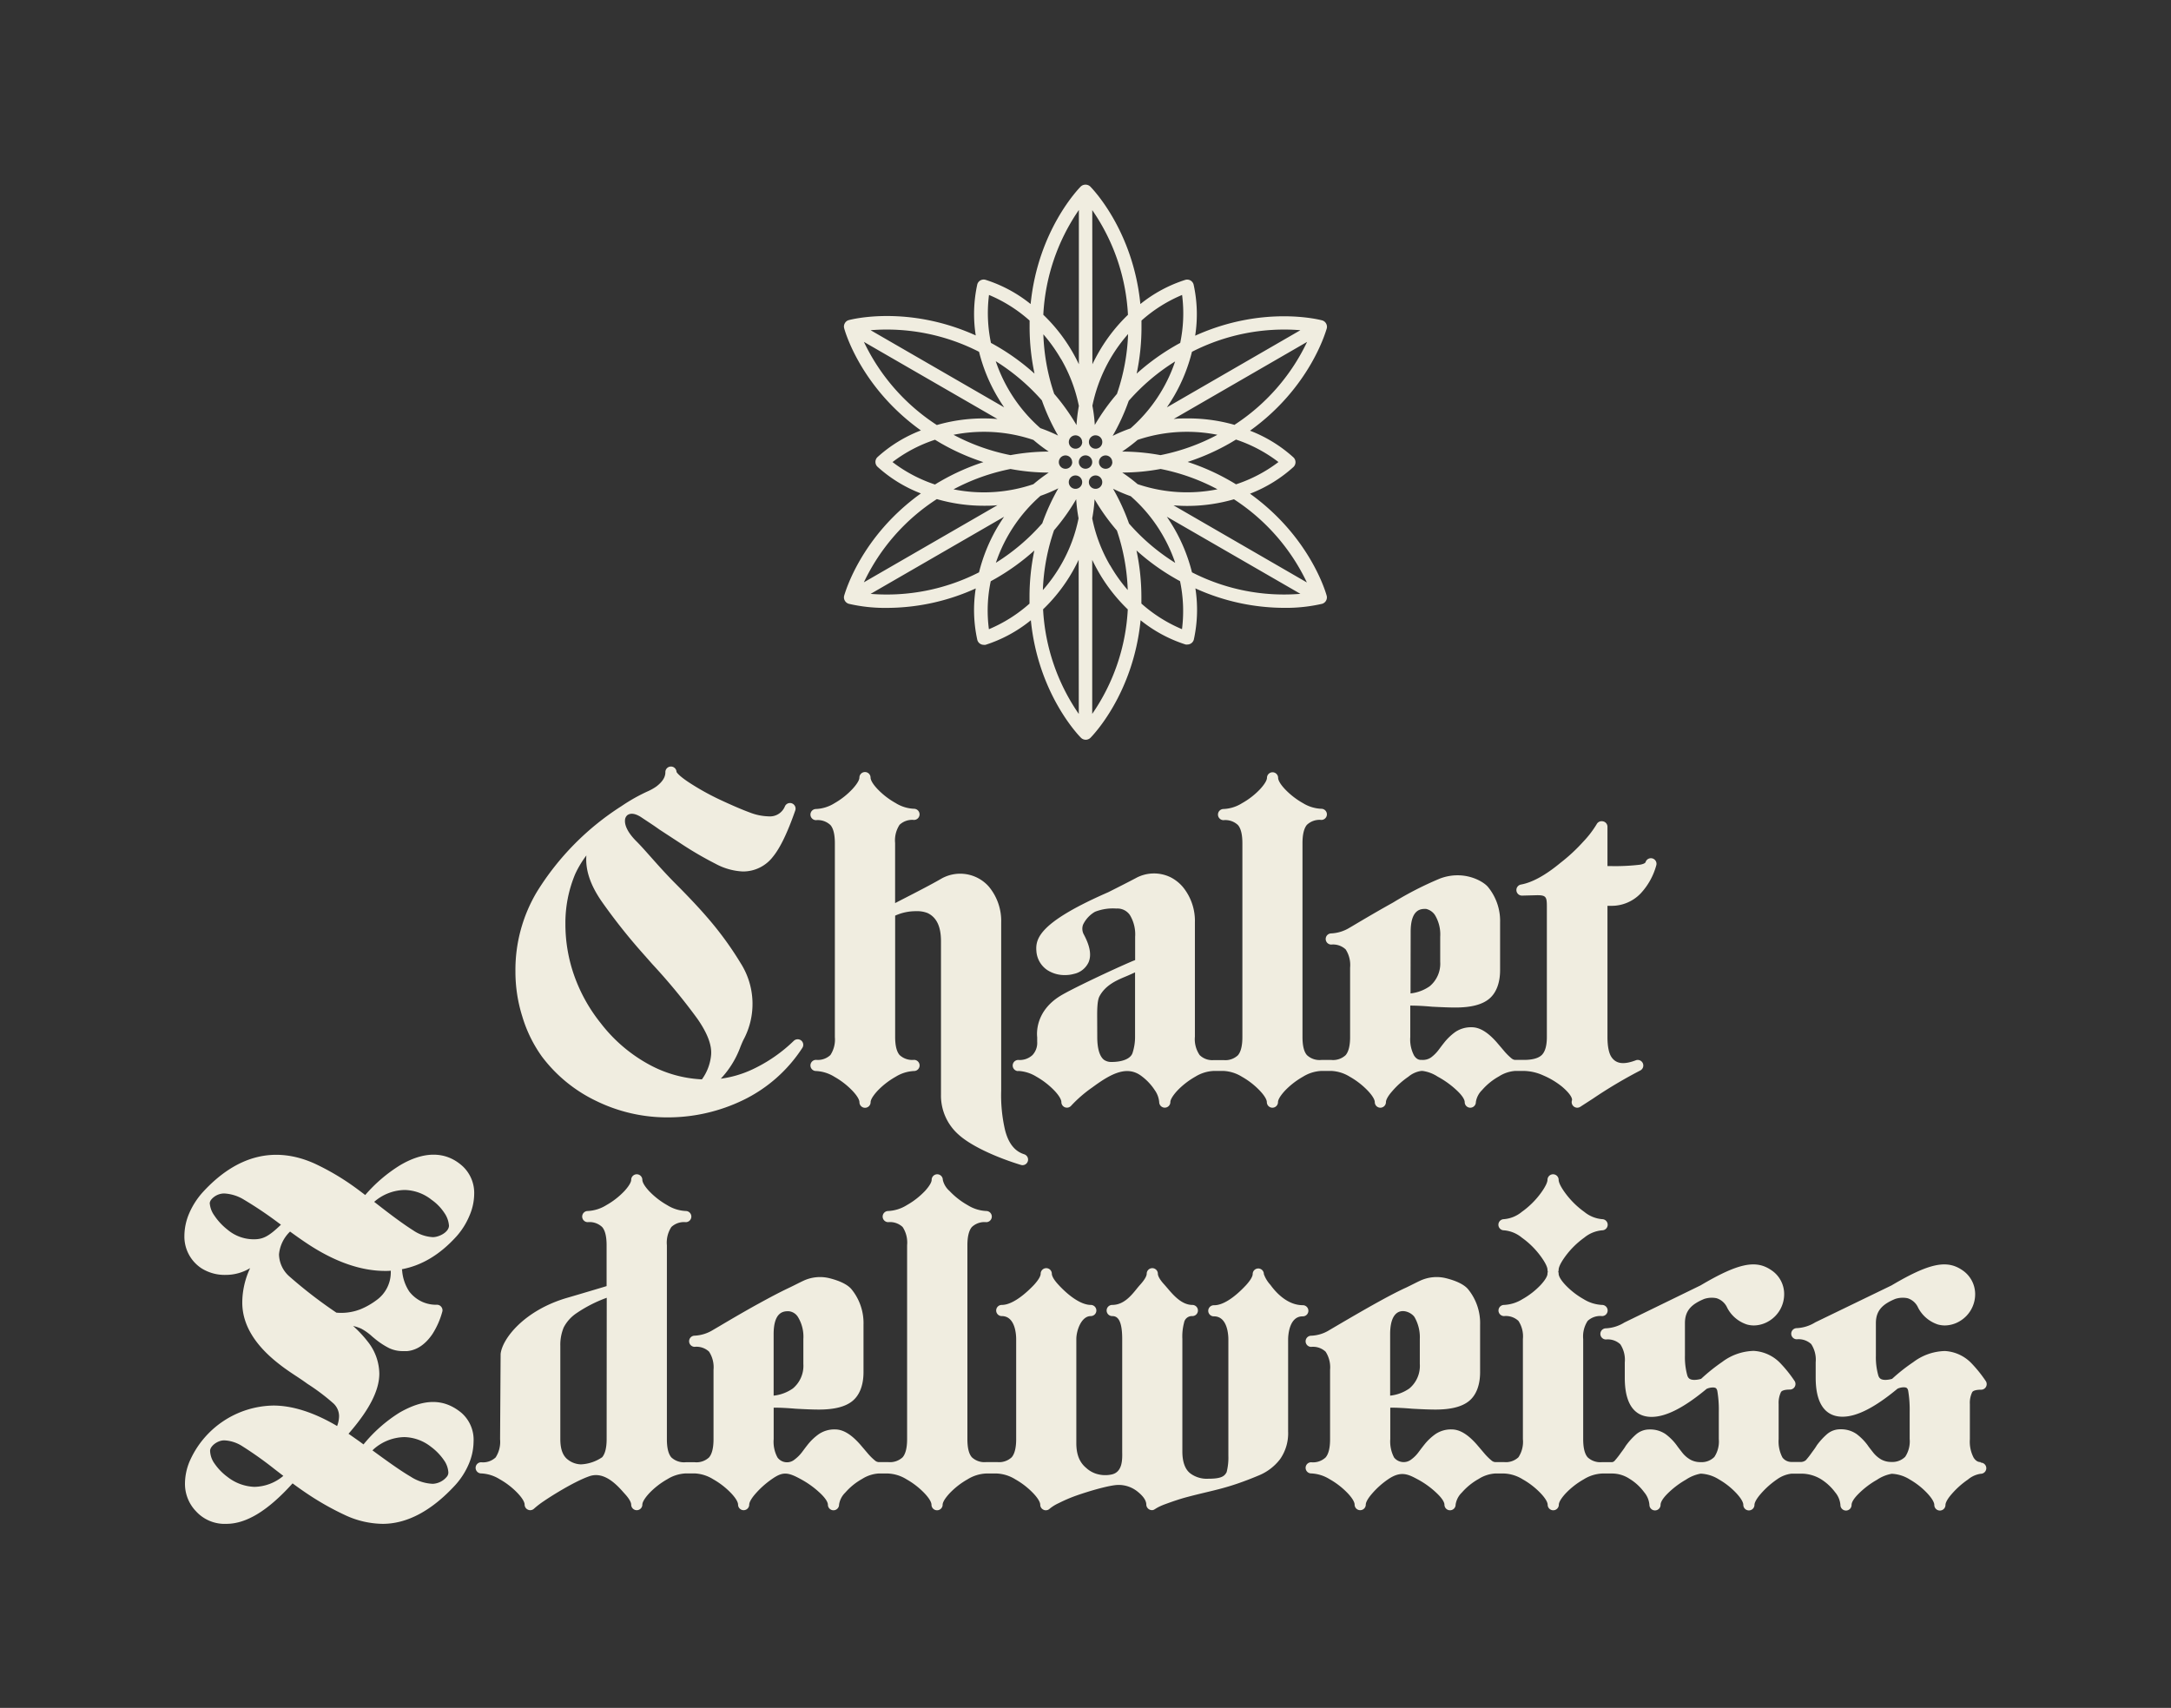
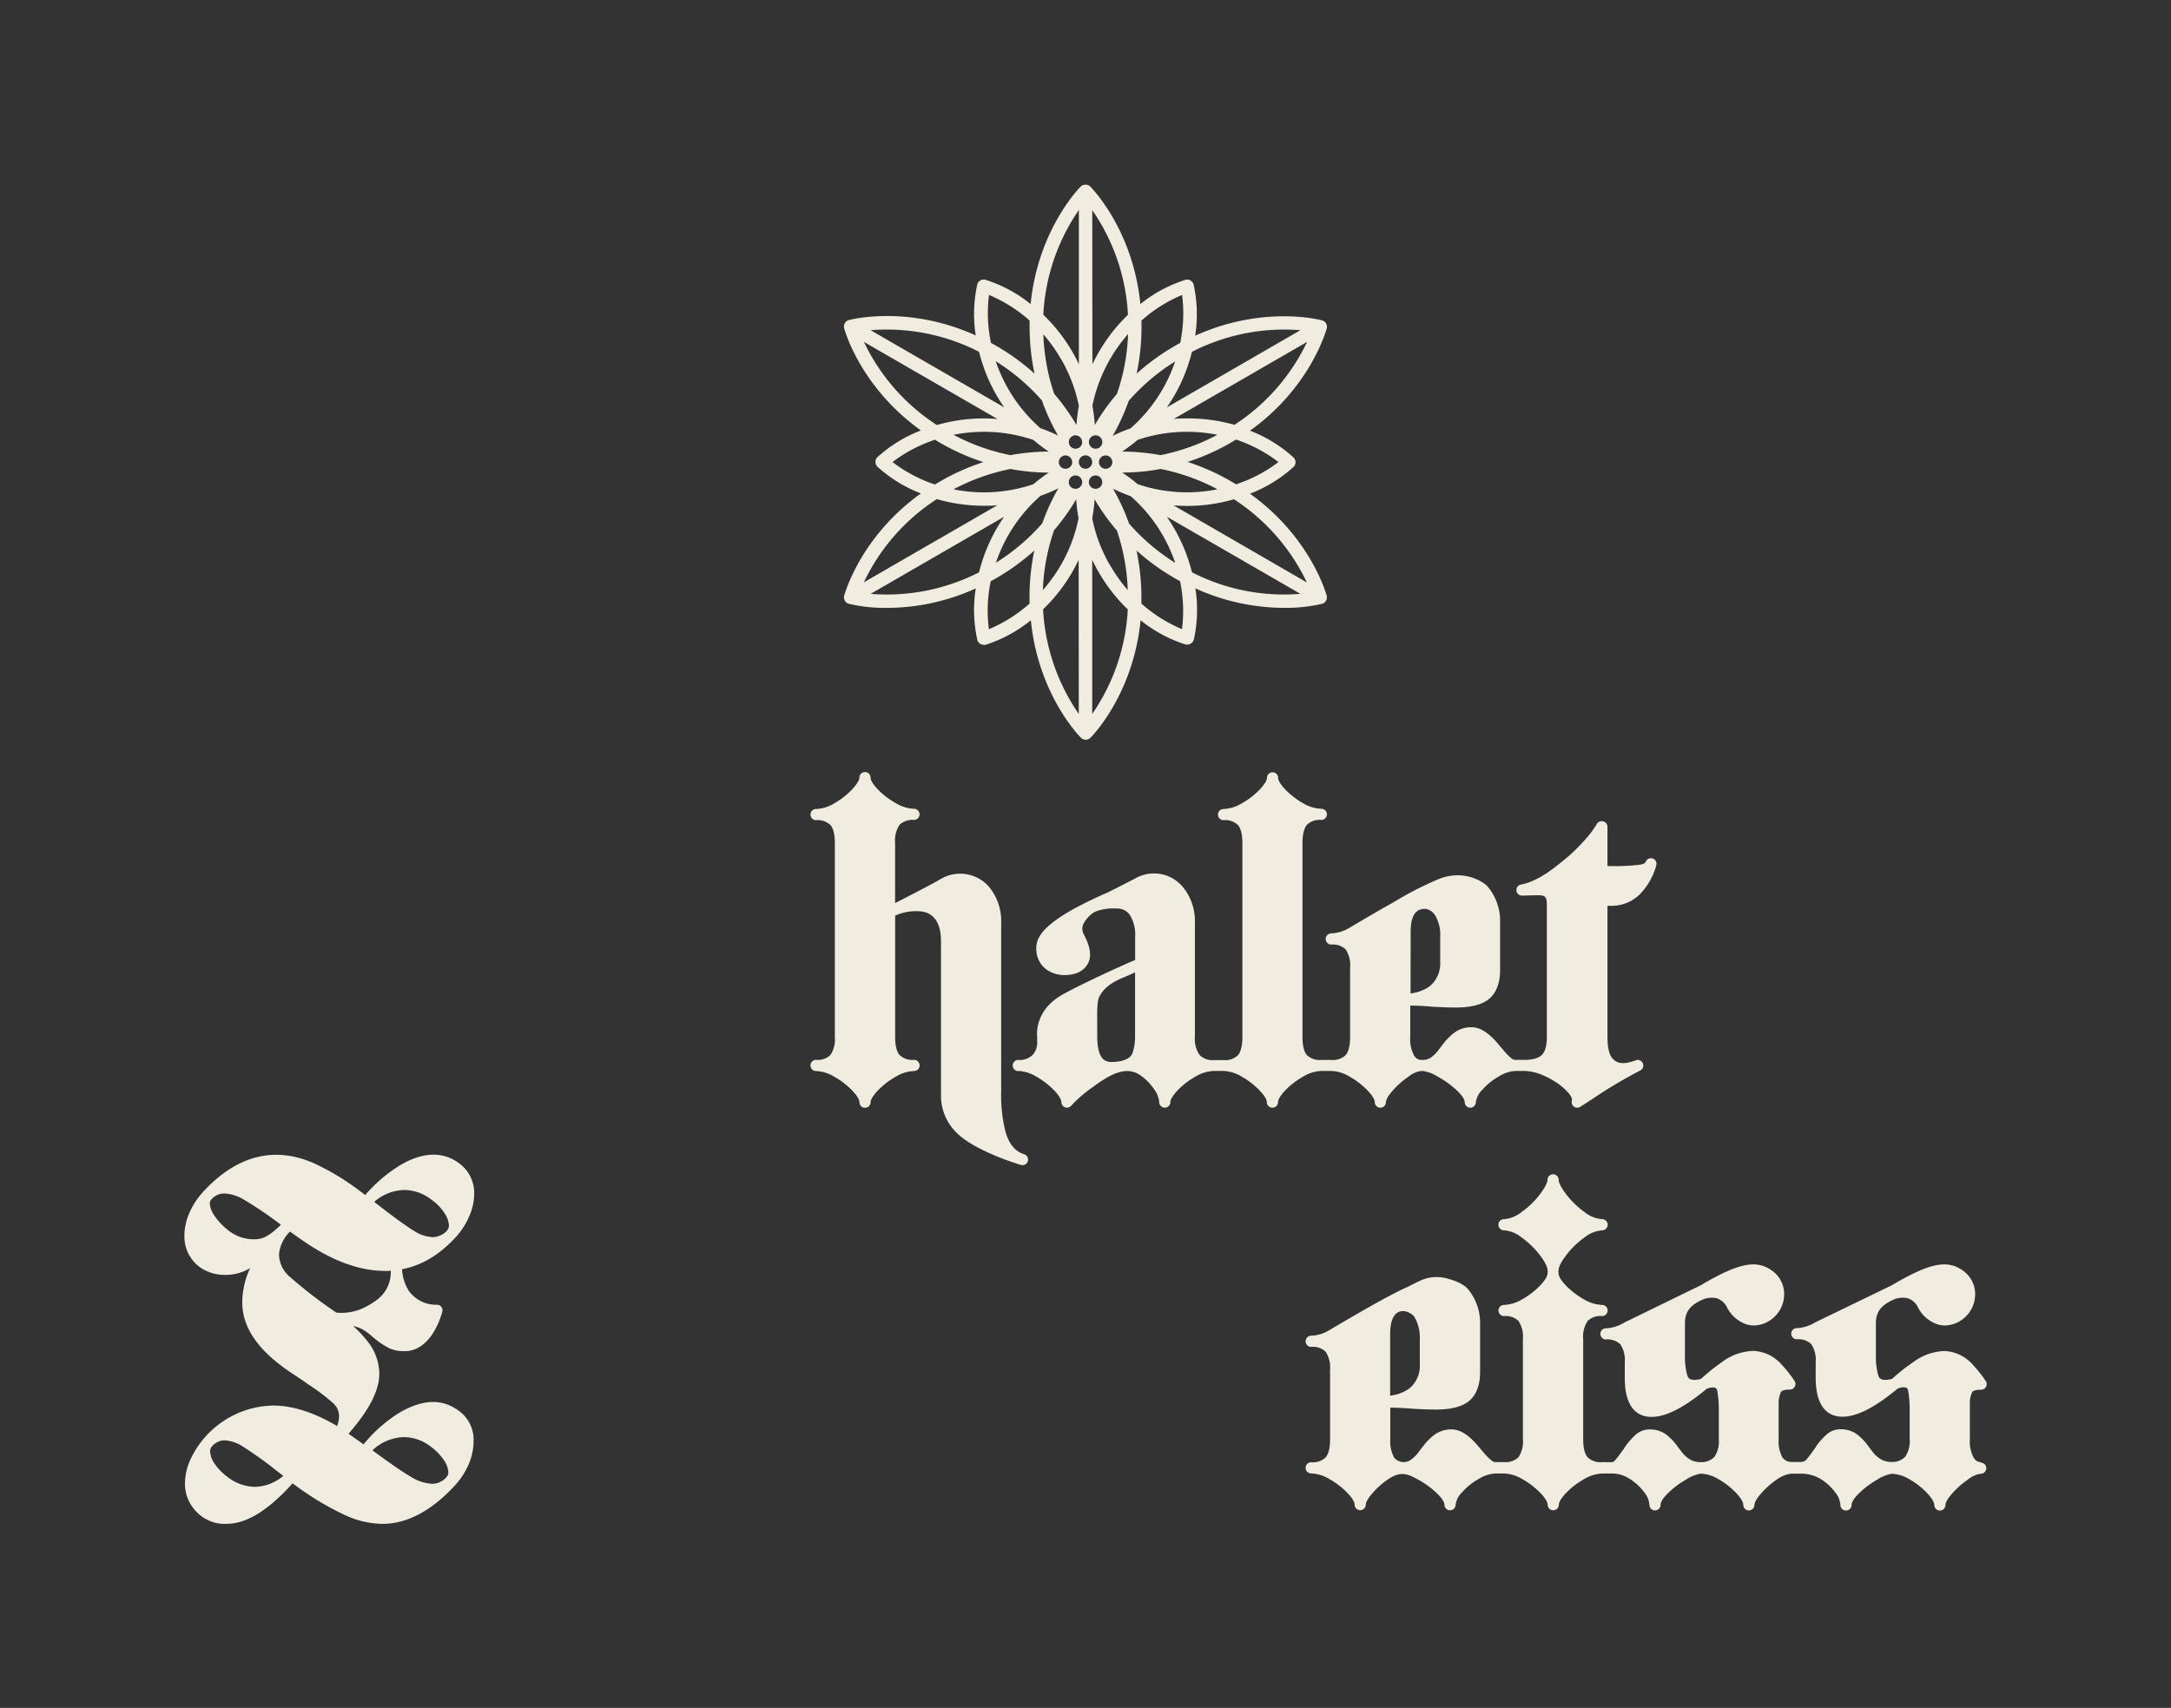
<svg xmlns="http://www.w3.org/2000/svg" viewBox="0 0 486.49 382.74" id="Art">
  <rect x="0" y="0" width="486.49" height="382.74" fill="#333333" stroke="none" />
  <defs>
    <style>.cls-1{fill:#f0ede0;}</style>
  </defs>
  <path d="M297.3,133.54c-.15-.58-3.68-13.2-17.19-22.9a31.13,31.13,0,0,0,9.75-6,1.49,1.49,0,0,0,0-2.12,31.13,31.13,0,0,0-9.75-6c13.51-9.69,17-22.31,17.19-22.89a1.46,1.46,0,0,0-.15-1.14,1.43,1.43,0,0,0-.91-.7c-.58-.16-13.27-3.41-28.42,3.44a31,31,0,0,0-.35-11.46,1.49,1.49,0,0,0-1.83-1.06,31,31,0,0,0-10.1,5.43c-1.64-16.55-10.81-25.91-11.23-26.34a1.56,1.56,0,0,0-2.13,0c-.42.43-9.59,9.79-11.23,26.34a31,31,0,0,0-10.1-5.43A1.49,1.49,0,0,0,219,63.71a31,31,0,0,0-.35,11.46c-15.15-6.85-27.84-3.6-28.42-3.44a1.43,1.43,0,0,0-.91.7,1.46,1.46,0,0,0-.15,1.14c.15.58,3.67,13.2,17.19,22.89a31,31,0,0,0-9.75,6,1.5,1.5,0,0,0,0,2.12,31,31,0,0,0,9.75,6c-13.52,9.7-17,22.32-17.19,22.9a1.47,1.47,0,0,0,.15,1.14,1.5,1.5,0,0,0,.91.7,35.92,35.92,0,0,0,8.55.91,48.26,48.26,0,0,0,19.87-4.36A31.1,31.1,0,0,0,219,143.4a1.48,1.48,0,0,0,.7.91,1.5,1.5,0,0,0,.75.2,1.58,1.58,0,0,0,.38,0A31.12,31.12,0,0,0,231,139c1.64,16.56,10.81,25.92,11.23,26.34a1.51,1.51,0,0,0,2.13,0c.42-.42,9.59-9.78,11.23-26.34a31.12,31.12,0,0,0,10.1,5.44,1.58,1.58,0,0,0,.38,0,1.53,1.53,0,0,0,.75-.2,1.48,1.48,0,0,0,.7-.91,31.1,31.1,0,0,0,.35-11.47,48.26,48.26,0,0,0,19.87,4.36,35.92,35.92,0,0,0,8.55-.91A1.5,1.5,0,0,0,297.3,133.54Zm-10.81-30a32.43,32.43,0,0,1-9.52,5c-.38-.24-.76-.47-1.15-.69a50.38,50.38,0,0,0-9.69-4.33,50.31,50.31,0,0,0,9.69-4.32l1.15-.69A32.46,32.46,0,0,1,286.49,103.55Zm-26.44,1.55a46.14,46.14,0,0,1,12.77,4.56,34.49,34.49,0,0,1-17.9-1.15,37.05,37.05,0,0,0-3.44-2.6A46.61,46.61,0,0,0,260.05,105.1Zm-8.58-3.9a36,36,0,0,0,3.45-2.61A34.45,34.45,0,0,1,266,96.77a34.91,34.91,0,0,1,6.8.67A46.14,46.14,0,0,1,260.05,102,47.43,47.43,0,0,0,251.47,101.2Zm25.09-6A37.69,37.69,0,0,0,266,93.77c-1,0-2.06,0-3,.13L292.9,76.62A45.45,45.45,0,0,1,276.56,95.25ZM267.1,78.84A45.39,45.39,0,0,1,291.4,74L261.48,91.29c.56-.81,1.1-1.67,1.63-2.57A37.84,37.84,0,0,0,267.1,78.84Zm-11.31-5.66c0-.45,0-.9,0-1.34a32.37,32.37,0,0,1,9.1-5.74,32.45,32.45,0,0,1-.42,10.75c-.39.21-.78.42-1.17.65a50.6,50.6,0,0,0-8.59,6.23A50.34,50.34,0,0,0,255.79,73.18ZM263.33,81a34.72,34.72,0,0,1-10,15,36.48,36.48,0,0,0-4,1.68,47.32,47.32,0,0,0,3.6-7.85A46.49,46.49,0,0,1,263.33,81Zm-13,7.23a47.44,47.44,0,0,0-5,7,34.26,34.26,0,0,0-.54-4.31,34.85,34.85,0,0,1,8-16.06A46.15,46.15,0,0,1,250.31,88.22Zm-1.07,15.33a1.5,1.5,0,1,1-1.5-1.5A1.5,1.5,0,0,1,249.24,103.55Zm-4.5-56.47a45.27,45.27,0,0,1,8,23.46,37.68,37.68,0,0,0-6.55,8.39c-.52.91-1,1.81-1.42,2.7Zm.75,50.47a1.5,1.5,0,1,1-1.5,1.5A1.5,1.5,0,0,1,245.49,97.55Zm-3,1.5a1.5,1.5,0,1,1-1.5-1.5A1.5,1.5,0,0,1,242.49,99.05Zm-2.24,4.5a1.5,1.5,0,1,1-1.5-1.5A1.5,1.5,0,0,1,240.25,103.55Zm1.49-56.47V81.63q-.63-1.34-1.41-2.7a37.41,37.41,0,0,0-6.56-8.39A45.45,45.45,0,0,1,241.74,47.08Zm-4,33.35a34.57,34.57,0,0,1,4,10.53,36,36,0,0,0-.53,4.29,47.44,47.44,0,0,0-5-7,46.21,46.21,0,0,1-2.43-13.34A35.46,35.46,0,0,1,237.73,80.43Zm-.63,17.19a36.48,36.48,0,0,0-4-1.68,34.72,34.72,0,0,1-10-15,46.72,46.72,0,0,1,10.34,8.78A47.32,47.32,0,0,0,237.1,97.62ZM226.44,102a46.14,46.14,0,0,1-12.77-4.56,34.91,34.91,0,0,1,6.8-.67,34.45,34.45,0,0,1,11.1,1.82A36,36,0,0,0,235,101.2,47.43,47.43,0,0,0,226.44,102Zm8.57,3.91a37.05,37.05,0,0,0-3.44,2.6,34.49,34.49,0,0,1-17.9,1.15,46.14,46.14,0,0,1,12.77-4.56A46.61,46.61,0,0,0,235,105.91ZM221.62,66.1a32.37,32.37,0,0,1,9.1,5.74c0,.44,0,.89,0,1.34a50.34,50.34,0,0,0,1.1,10.55,50.45,50.45,0,0,0-8.59-6.23c-.39-.23-.78-.44-1.17-.65A32.45,32.45,0,0,1,221.62,66.1Zm-2.23,12.74a37.84,37.84,0,0,0,4,9.88c.53.9,1.07,1.76,1.63,2.57L195.09,74A45.41,45.41,0,0,1,219.39,78.84Zm-25.8-2.22L223.52,93.9c-1-.08-2-.13-3.05-.13a37.69,37.69,0,0,0-10.54,1.48A45.45,45.45,0,0,1,193.59,76.62ZM200,103.55a32.22,32.22,0,0,1,9.52-5l1.15.69a50.31,50.31,0,0,0,9.69,4.32,50.38,50.38,0,0,0-9.69,4.33c-.39.22-.77.45-1.15.69A32.43,32.43,0,0,1,200,103.55Zm9.93,8.3a37.67,37.67,0,0,0,10.54,1.49c1.05,0,2.06,0,3.05-.13L193.58,130.5A45.18,45.18,0,0,1,209.93,111.85Zm9.46,16.41a45.44,45.44,0,0,1-24.3,4.83L225,115.81c-.56.82-1.1,1.67-1.63,2.58A37.92,37.92,0,0,0,219.39,128.26Zm11.31,5.67c0,.45,0,.89,0,1.34a32.75,32.75,0,0,1-9.1,5.74,31.83,31.83,0,0,1,.41-10.75c.39-.22.79-.43,1.18-.66a50.45,50.45,0,0,0,8.59-6.23A50.51,50.51,0,0,0,230.7,133.93Zm-7.54-7.81a34.72,34.72,0,0,1,10-15,34.58,34.58,0,0,0,4-1.69,47.71,47.71,0,0,0-3.6,7.85A46.48,46.48,0,0,1,223.16,126.12Zm13-7.24a46.89,46.89,0,0,0,5-7,35.63,35.63,0,0,0,.53,4.28,34.38,34.38,0,0,1-4,10.53,35,35,0,0,1-4,5.55A46.27,46.27,0,0,1,236.18,118.88ZM241.74,160a45.41,45.41,0,0,1-8-23.45,37.49,37.49,0,0,0,6.56-8.4q.78-1.36,1.41-2.7ZM241,109.55a1.5,1.5,0,1,1,1.5-1.5A1.5,1.5,0,0,1,241,109.55Zm2.25-4.5a1.5,1.5,0,1,1,1.5-1.5A1.5,1.5,0,0,1,243.24,105.05Zm.75,3a1.5,1.5,0,1,1,1.5,1.5A1.5,1.5,0,0,1,244,108.05Zm.75,52V125.47c.43.89.9,1.79,1.42,2.7a37.75,37.75,0,0,0,6.55,8.4A45.23,45.23,0,0,1,244.74,160Zm4-33.35a34.38,34.38,0,0,1-4-10.53,35.63,35.63,0,0,0,.53-4.28,46.89,46.89,0,0,0,5,7,46.27,46.27,0,0,1,2.43,13.34A34.37,34.37,0,0,1,248.76,126.67Zm.63-17.19a36.45,36.45,0,0,0,4,1.69,34.36,34.36,0,0,1,7.15,8.72,34.8,34.8,0,0,1,2.82,6.22A46,46,0,0,1,253,117.33,47.71,47.71,0,0,0,249.39,109.48ZM264.87,141a32.61,32.61,0,0,1-9.1-5.74c0-.45,0-.89,0-1.34a50.51,50.51,0,0,0-1.1-10.56,50.06,50.06,0,0,0,8.59,6.23c.39.23.78.44,1.17.65A32.51,32.51,0,0,1,264.87,141Zm2.23-12.75a37.92,37.92,0,0,0-4-9.87c-.53-.91-1.07-1.76-1.63-2.58l29.93,17.28A45.24,45.24,0,0,1,267.1,128.26Zm-4.13-15c1,.08,2,.13,3,.13a37.67,37.67,0,0,0,10.54-1.49,45.47,45.47,0,0,1,16.34,18.64Z" class="cls-1" />
-   <path d="M121.42,236.76a33.05,33.05,0,0,0,12.25,10,36.15,36.15,0,0,0,15.87,3.65,38.7,38.7,0,0,0,17-3.88,32.87,32.87,0,0,0,13.25-11.69,1.25,1.25,0,0,0-.24-1.65,1.27,1.27,0,0,0-1.67.06,34.09,34.09,0,0,1-9.28,6.41,24.24,24.24,0,0,1-7.08,2.08,21,21,0,0,0,4.41-7.17c.23-.56.44-1.08.67-1.54a17,17,0,0,0-.63-17.18,74.23,74.23,0,0,0-7.5-10.27c-1.82-2.12-4.33-4.79-7.47-7.93-2.06-2.09-3.74-4-5.23-5.67-1.2-1.35-2.23-2.52-3.19-3.47-1.74-1.74-2.61-3.4-2.53-4.66a1.58,1.58,0,0,1,.52-1.16c.94-.68,2.14-.15,3,.38l.75.5c1,.67,2.18,1.42,3.41,2.31l4.7,3.07a78.18,78.18,0,0,0,7.86,4.6,14.25,14.25,0,0,0,6.12,1.75,8.41,8.41,0,0,0,6.8-3.31c1.64-2,3.27-5.42,5-10.37a1.26,1.26,0,0,0-.72-1.57,1.24,1.24,0,0,0-1.6.65,3.62,3.62,0,0,1-3.66,2.25,12.41,12.41,0,0,1-4.22-.87c-1.69-.62-3.83-1.54-6.37-2.72a57.17,57.17,0,0,1-7.34-4.07c-2.22-1.48-2.63-2.16-2.7-2.3a1.25,1.25,0,0,0-2.5.09c0,1.1-.66,2.13-2,3.16a11.13,11.13,0,0,1-2,1.12,39.68,39.68,0,0,0-5.78,3.26h0a60.56,60.56,0,0,0-19,19.23,34.15,34.15,0,0,0-4.82,17.84,33.41,33.41,0,0,0,1.55,10.14A30.26,30.26,0,0,0,121.42,236.76Zm7.48-40.9a22.37,22.37,0,0,1,2.5-4.15c-.26,3.24.88,6.65,3.48,10.38A130.38,130.38,0,0,0,143.47,213l2.72,3.08a134.52,134.52,0,0,1,10.08,12.22c2.25,3.24,3.26,5.89,3.08,8.09a11,11,0,0,1-2.06,5.5,27.3,27.3,0,0,1-11.85-3.33,34.35,34.35,0,0,1-10.83-9.27,36.49,36.49,0,0,1-5.91-10.58,34.56,34.56,0,0,1-2-11.6A28.28,28.28,0,0,1,128.9,195.86Z" class="cls-1" />
  <path d="M186.08,236.44a4.12,4.12,0,0,1-3.22,1.08,1.25,1.25,0,0,0,0,2.5,8.56,8.56,0,0,1,4.13,1.3,17.44,17.44,0,0,1,4.1,3.2c1.35,1.45,1.5,2.22,1.5,2.49a1.25,1.25,0,0,0,2.5,0c0-.27.14-1,1.49-2.49a17.44,17.44,0,0,1,4.1-3.2,8.56,8.56,0,0,1,4.14-1.3,1.25,1.25,0,0,0,0-2.5,4.13,4.13,0,0,1-3.23-1.08h0c-.67-.77-1-2.14-1-4.07V205.2a11.16,11.16,0,0,1,4.69-1,6.38,6.38,0,0,1,2.58.42c2,.95,3,3,3,6.29v34.41a11.65,11.65,0,0,0,4,9c2.9,2.61,8.66,5.14,13.9,6.74a1.19,1.19,0,0,0,.37.06,1.25,1.25,0,0,0,.38-2.44l-.17-.06c-2-.69-3.39-2.45-4.13-5.4a34.43,34.43,0,0,1-.86-8.8V206.75a12,12,0,0,0-2.72-8,7,7,0,0,0-.59-.62A8.57,8.57,0,0,0,210.79,197c-2,1.16-5.24,2.84-9.46,5l-.75.39V188.91a6.36,6.36,0,0,1,1-4.07,4.14,4.14,0,0,1,3.23-1.09,1.25,1.25,0,0,0,0-2.5,8.45,8.45,0,0,1-4.14-1.3,17.15,17.15,0,0,1-4.1-3.19c-1.35-1.45-1.49-2.23-1.49-2.49a1.25,1.25,0,0,0-2.5,0c0,.26-.15,1-1.5,2.49A17.09,17.09,0,0,1,187,180a8.48,8.48,0,0,1-4.14,1.3,1.25,1.25,0,0,0,0,2.5,4.13,4.13,0,0,1,3.22,1.09c.67.75,1,2.16,1,4.07v43.46A6.3,6.3,0,0,1,186.08,236.44Z" class="cls-1" />
  <path d="M228.11,240a8.54,8.54,0,0,1,4.14,1.29,17.71,17.71,0,0,1,4.1,3.2c1.35,1.45,1.49,2.23,1.49,2.49a1.25,1.25,0,0,0,.83,1.18,1.26,1.26,0,0,0,1.38-.38,29.15,29.15,0,0,1,4.74-4.1c4.25-3.14,7.83-5,11.08-2.47a12.24,12.24,0,0,1,2.89,3.09,5.43,5.43,0,0,1,1,2.68,1.25,1.25,0,0,0,2.5,0c0-.27.15-1,1.49-2.49a17.44,17.44,0,0,1,4.1-3.2A8.56,8.56,0,0,1,272,240h2.15a8.59,8.59,0,0,1,4.14,1.3,17.18,17.18,0,0,1,4.09,3.2c1.35,1.45,1.5,2.22,1.5,2.49a1.25,1.25,0,1,0,2.5,0c0-.27.14-1,1.49-2.49a17.44,17.44,0,0,1,4.1-3.2,8.56,8.56,0,0,1,4.14-1.3h2.23a8.56,8.56,0,0,1,4.13,1.3,17.44,17.44,0,0,1,4.1,3.2c1.35,1.45,1.5,2.22,1.5,2.49a1.25,1.25,0,0,0,2.5,0c0-.25.13-1,1.39-2.43a18.72,18.72,0,0,1,3.65-3.27A5.69,5.69,0,0,1,318.5,240l.13,0,.14,0a8.18,8.18,0,0,1,3.38,1.27,20.32,20.32,0,0,1,4.4,3.19c1.51,1.44,1.67,2.25,1.67,2.53a1.25,1.25,0,0,0,2.5,0,4.76,4.76,0,0,1,1.4-2.71,14,14,0,0,1,3.78-3.06,7.74,7.74,0,0,1,3.64-1.22h2a11,11,0,0,1,4.27,1,17.7,17.7,0,0,1,4.25,2.55c1.83,1.56,2.33,2.61,2.19,3.06a1.25,1.25,0,0,0,1.19,1.63,1.31,1.31,0,0,0,.68-.2l2.83-1.83a105.42,105.42,0,0,1,10.61-6.31,1.25,1.25,0,0,0-.93-2.31c-2.61,1-4.34.89-5.42-.55h0c-.68-.89-1-2.51-1-4.69V203h.85a9,9,0,0,0,6.58-2.77,15,15,0,0,0,3.5-6.28,1.25,1.25,0,0,0-2.39-.74c-.06.18-.43.44-1.31.58a47.38,47.38,0,0,1-6.56.3h-.67v-8.81a1.23,1.23,0,0,0-1-1.21,1.26,1.26,0,0,0-1.41.62,22.41,22.41,0,0,1-3,3.92,39.11,39.11,0,0,1-5.13,4.76c-3.35,2.78-6.33,4.41-8.84,4.86a1.25,1.25,0,0,0,.22,2.48h0l3.44-.09c1.94,0,2.14.39,2.14,2.5v29.28c0,1.91-.38,3.26-1.11,4s-2.09,1.13-4.05,1.13h-2a1.48,1.48,0,0,1-.79-.37,12.84,12.84,0,0,1-1.69-1.7l-1.61-1.89c-2-2.26-3.81-3.36-5.61-3.36a6.3,6.3,0,0,0-3.64,1.05,12.41,12.41,0,0,0-2.55,2.45c-.25.31-.65.83-1.21,1.58a8.52,8.52,0,0,1-1.67,1.67,3.21,3.21,0,0,1-2,.57s-.09,0-.14,0l-.13,0c-.38,0-1-.1-1.57-1a7.78,7.78,0,0,1-.84-4.12v-7.05c1.63,0,3.26.1,4.9.25,2.32.12,4.06.18,5.19.18,3.5,0,6-.63,7.59-1.95s2.45-3.57,2.45-6.44V206.75a12,12,0,0,0-2.73-8c-1.19-1.39-5.52-3.79-10.68-1.89a75.57,75.57,0,0,0-10.55,5.39l-.16.09,0,0c-3.24,1.8-6.25,3.58-8.11,4.68-.67.4-1.17.7-1.46.86a8.62,8.62,0,0,1-4.14,1.3,1.25,1.25,0,0,0,0,2.5,4.16,4.16,0,0,1,3.22,1.08,6.42,6.42,0,0,1,1,4.08v15.55c0,1.93-.34,3.3-1,4.07a4.12,4.12,0,0,1-3.22,1.08h-2.23a4.11,4.11,0,0,1-3.22-1.08c-.68-.77-1-2.14-1-4.07V188.91c0-1.91.35-3.32,1-4.07a4.11,4.11,0,0,1,3.22-1.09,1.25,1.25,0,0,0,0-2.5A8.45,8.45,0,0,1,292,180a17.15,17.15,0,0,1-4.1-3.19c-1.35-1.45-1.49-2.23-1.49-2.49a1.25,1.25,0,0,0-2.5,0c0,.26-.15,1-1.5,2.49a16.9,16.9,0,0,1-4.09,3.19,8.45,8.45,0,0,1-4.14,1.3,1.25,1.25,0,0,0,0,2.5,4.11,4.11,0,0,1,3.22,1.09c.67.75,1,2.16,1,4.07v43.46c0,1.93-.34,3.3-1,4.07a4.11,4.11,0,0,1-3.22,1.08H272a4,4,0,0,1-3.18-1.13,6.28,6.28,0,0,1-1.06-4.11V206.75a12,12,0,0,0-2.72-8,9,9,0,0,0-2.67-2.12,8.47,8.47,0,0,0-7.87.17c-1.68.89-4.05,2.09-6.14,3.14l-.68.3C233,206.74,232,210.31,232.24,213.14a5.56,5.56,0,0,0,2.39,4.22,7.07,7.07,0,0,0,4,1.16,7.39,7.39,0,0,0,2-.26,4.71,4.71,0,0,0,3.3-2.6c.89-2.06-.15-4.49-1-6.13a2.69,2.69,0,0,1-.24-2.29,6.65,6.65,0,0,1,2.69-2.91,11,11,0,0,1,4.81-.72,3.37,3.37,0,0,1,3,1.45,8.39,8.39,0,0,1,1.18,4.89v5.21s-.53.2-.78.31c-4.28,1.83-13.53,6.19-16,7.72-5.59,3.44-5.27,8.41-5.17,9.26v1a4,4,0,0,1-1.06,3,4.21,4.21,0,0,1-3.18,1.09,1.25,1.25,0,0,0,0,2.5Zm88-31.16c0-5.15,2.33-5.15,3.32-5.15l.11,0a3.24,3.24,0,0,1,2,1.36,8.39,8.39,0,0,1,1.19,4.89v5.58a6.6,6.6,0,0,1-2.35,5.5,9.22,9.22,0,0,1-4.3,1.61Zm-70.25,18.77c0-1.08,0-3.32.49-4.28,1.36-2.6,3.94-3.67,6-4.53.75-.31,2-.89,2-.89v14.34a11.62,11.62,0,0,1-.57,3.74c-.45,1.34-2.41,2-4.67,2a2.84,2.84,0,0,1-1.71-.47c-1-.77-1.52-2.55-1.52-5.14Z" class="cls-1" />
  <path d="M102.28,277.09a16.42,16.42,0,0,0,2.91-4.63,12.54,12.54,0,0,0,1.07-4.9,8.19,8.19,0,0,0-2.53-6.15c-3.85-3.55-8.82-3.41-14.12-.25a33.67,33.67,0,0,0-7.77,6.65c-1.06-.81-1.85-1.4-2.34-1.75a55.19,55.19,0,0,0-9-5.3c-8.92-4-17.42-1.89-25,6.35h0a17.27,17.27,0,0,0-3.08,4.75A13,13,0,0,0,41.32,277a8.49,8.49,0,0,0,3.86,7.25,9.79,9.79,0,0,0,5.43,1.46,10.51,10.51,0,0,0,5.44-1.52,18.32,18.32,0,0,0-1.76,7.72c0,5,2.87,9.67,8.54,14,1,.78,2.2,1.6,3.45,2.42s2.06,1.38,2.61,1.79a46.6,46.6,0,0,1,5.69,4.27,3.92,3.92,0,0,1,1.4,2.91,6.36,6.36,0,0,1-.44,2.28c-5.15-3.05-10-4.59-14.28-4.59a20.85,20.85,0,0,0-18.81,12.6,13.09,13.09,0,0,0-1,4.91,8.84,8.84,0,0,0,2.44,6.15,8.67,8.67,0,0,0,6.84,2.85c4.51,0,9.36-3,14.83-9.07,1,.74,1.89,1.37,2.64,1.88a62.69,62.69,0,0,0,9.25,5.29,20.35,20.35,0,0,0,8.3,1.9c5.5,0,11-2.94,16.31-8.73h0a16.8,16.8,0,0,0,3-4.71,13,13,0,0,0,1.06-5,8,8,0,0,0-2.78-6.49c-4.1-3.34-8.57-3-13.81,0a32.76,32.76,0,0,0-8.07,7.13l-.94-.69-2.42-1.7C82.73,316,85,311.62,85,307.83a11.79,11.79,0,0,0-2.57-7.14,26.21,26.21,0,0,0-3.3-3.53,9.27,9.27,0,0,1,1.8.59,12,12,0,0,1,2.51,1.8l.41.34a17.34,17.34,0,0,0,3.37,2.24,7.12,7.12,0,0,0,3.1.66c.3,0,.61,0,.92,0,2.18-.21,4.08-1.5,5.66-3.82A18,18,0,0,0,99.1,294a1.19,1.19,0,0,0-.18-1.08,1.21,1.21,0,0,0-1-.52,7.59,7.59,0,0,1-3.22-.62,7.71,7.71,0,0,1-3-2.36,9.9,9.9,0,0,1-1.58-4.59c0-.14-.06-.39-.06-.39C94.53,283.6,98.58,281.17,102.28,277.09ZM47.4,268.76a3.82,3.82,0,0,1,2.82-1.3,9.39,9.39,0,0,1,4.51,1.43,86.66,86.66,0,0,1,7.71,5.19l.52.38c-2.72,2.61-4,3.27-6.06,3.27a9.11,9.11,0,0,1-5.9-2.14,13.72,13.72,0,0,1-3-3.23,5.39,5.39,0,0,1-1-2.76A1.63,1.63,0,0,1,47.4,268.76ZM57,333.21A10.36,10.36,0,0,1,51,331a12.52,12.52,0,0,1-2.92-3,5.17,5.17,0,0,1-1-2.88c0-1,1.61-2.33,3.17-2.33a8.18,8.18,0,0,1,4.14,1.37,82.07,82.07,0,0,1,7.1,5.05l2,1.54A10.31,10.31,0,0,1,57,333.21Zm26.63-8.35a10.65,10.65,0,0,1,7-2.8,10,10,0,0,1,5.93,2.16,12.66,12.66,0,0,1,2.91,3,5.26,5.26,0,0,1,1,2.74,1.46,1.46,0,0,1-.36,1A4.35,4.35,0,0,1,97,332.53a9.86,9.86,0,0,1-5-1.62c-2-1.16-4.91-3.21-8.54-5.88A2.3,2.3,0,0,1,83.65,324.86Zm-3.1-31.36a11.75,11.75,0,0,1-5.15.67,102.85,102.85,0,0,1-10.4-8,6.79,6.79,0,0,1-2.46-5.06A8.12,8.12,0,0,1,65,276c1.53,1.12,2.94,2.1,4.16,2.9,6,3.92,11.76,5.92,17.15,5.92.45,0,.82,0,1.26-.05l0,.33a7.67,7.67,0,0,1-3.26,6.31A16.14,16.14,0,0,1,80.55,293.5ZM97,277.25a8.56,8.56,0,0,1-4.38-1.5c-1.77-1.11-4.24-2.89-7.34-5.3l-1.43-1.11a10.62,10.62,0,0,1,6.85-2.66,10,10,0,0,1,6,2.19,11,11,0,0,1,2.91,3,5.72,5.72,0,0,1,1,2.82C100.57,276.17,98.35,277.25,97,277.25Z" class="cls-1" />
-   <path d="M293.19,293.75a1.25,1.25,0,0,0-1.25-1.25c-3.39,0-5.93-2.75-7.14-4.39l-.15-.2a7,7,0,0,1-1.44-2.39,1.25,1.25,0,0,0-2.5,0c0,.26-.14,1-1.49,2.49-2.7,2.89-5.21,4.49-7.11,4.5H272a1.26,1.26,0,0,0-1.25,1.24A1.25,1.25,0,0,0,272,295h.11c3,.07,3.15,4.3,3.15,5.15v26.08a13,13,0,0,1-.39,3.68h0c-.47.91-1.15,1.48-4.12,1.48a6.17,6.17,0,0,1-3.93-1.13c-1.24-.9-1.87-2.59-1.87-5V300.06a12.08,12.08,0,0,1,.38-3.64,1.78,1.78,0,0,1,1.86-1.48,1.25,1.25,0,0,0,0-2.5c-2.4,0-4.31-2.25-5.57-3.74l-.66-.76c-1.35-1.45-1.5-2.22-1.5-2.49a1.25,1.25,0,0,0-2.5,0c0,.27-.14,1-1.49,2.49-.22.24-.48.55-.76.9-1.23,1.52-2.91,3.6-5.48,3.6a1.25,1.25,0,0,0,0,2.5c1,0,2.24.53,2.24,5.15v25.16c0,1.46.26,4.76-2.54,5.22a6.76,6.76,0,0,1-3-.11,6,6,0,0,1-2.54-1.4c-1.48-1.23-2.2-3-2.2-5.54V300.09c0-1.85,1.09-5.15,3.24-5.15a1.25,1.25,0,0,0,0-2.5c-1.94,0-4.58-1.64-7.23-4.5-1.35-1.45-1.5-2.22-1.5-2.49a1.25,1.25,0,1,0-2.5,0c0,.27-.14,1-1.49,2.49-1,1.05-4.4,4.5-7.23,4.5a1.25,1.25,0,0,0,0,2.5c3.08,0,3.23,4.29,3.23,5.15v22.42c0,1.93-.34,3.3-1,4.07a4.12,4.12,0,0,1-3.22,1.08H221a4.11,4.11,0,0,1-3.22-1.08c-.68-.77-1-2.14-1-4.07V279.05c0-1.91.35-3.32,1-4.07a4.11,4.11,0,0,1,3.22-1.09,1.25,1.25,0,0,0,0-2.5,8.56,8.56,0,0,1-4.14-1.3,17.15,17.15,0,0,1-4.09-3.19,4.7,4.7,0,0,1-1.5-2.49,1.25,1.25,0,0,0-2.5,0c0,.26-.14,1-1.49,2.49a17.41,17.41,0,0,1-4.1,3.19,8.56,8.56,0,0,1-4.14,1.3,1.25,1.25,0,1,0,0,2.5,4.15,4.15,0,0,1,3.23,1.09,6.36,6.36,0,0,1,1,4.07v43.46c0,1.93-.34,3.3-1,4.07a4.15,4.15,0,0,1-3.23,1.08h-2.21a1.48,1.48,0,0,1-.79-.37,12.84,12.84,0,0,1-1.69-1.7l-1.61-1.89c-2-2.26-3.81-3.36-5.61-3.36a6.2,6.2,0,0,0-3.64,1.05,12.1,12.1,0,0,0-2.55,2.44c-.25.31-.65.84-1.21,1.59a8.31,8.31,0,0,1-1.68,1.67,2.64,2.64,0,0,1-3.83-.47,7.39,7.39,0,0,1-.85-4.11v-7.05c1.64,0,3.28.1,4.91.24,2.3.13,4,.19,5.19.19,3.5,0,6-.63,7.59-1.95s2.44-3.57,2.44-6.44V296.89a12,12,0,0,0-2.72-8c-.86-1-2.51-1.83-4.88-2.43a8.79,8.79,0,0,0-5.9.58c-.92.43-2,1-3.09,1.52h0c-2.13,1-4.48,2.25-6.75,3.5l-.77.42h0c-3.25,1.81-6.25,3.58-8.12,4.69l-1.47.86a8.56,8.56,0,0,1-4.13,1.3,1.25,1.25,0,0,0,0,2.5,4.12,4.12,0,0,1,3.22,1.08,6.4,6.4,0,0,1,1,4.07v15.56c0,1.93-.34,3.3-1,4.07a4.12,4.12,0,0,1-3.22,1.08h-2a4.15,4.15,0,0,1-3.23-1.08c-.67-.77-1-2.14-1-4.07V279.05a6.36,6.36,0,0,1,1-4.07,4.15,4.15,0,0,1,3.23-1.09,1.25,1.25,0,0,0,0-2.5,8.56,8.56,0,0,1-4.14-1.3,17.41,17.41,0,0,1-4.1-3.19c-1.35-1.46-1.49-2.23-1.49-2.49a1.25,1.25,0,0,0-2.5,0c0,.26-.15,1-1.5,2.49a17.15,17.15,0,0,1-4.09,3.19,8.59,8.59,0,0,1-4.14,1.3,1.25,1.25,0,0,0,0,2.5,4.11,4.11,0,0,1,3.22,1.09c.67.75,1,2.16,1,4.07v9.17l-.75.23s-4.84,1.45-8,2.37c-9.65,2.78-14.64,9.17-15,12.62v.11l-.12,19a6.4,6.4,0,0,1-1,4.07,4.13,4.13,0,0,1-3.23,1.08,1.25,1.25,0,0,0,0,2.5,8.56,8.56,0,0,1,4.14,1.3,17.18,17.18,0,0,1,4.1,3.2c1.35,1.45,1.49,2.22,1.49,2.49a1.25,1.25,0,0,0,.78,1.15,1.1,1.1,0,0,0,.47.1,1.26,1.26,0,0,0,.89-.37,19.37,19.37,0,0,1,2.21-1.69c1.18-.82,6.62-4.32,10.16-5.55,3-1.05,5.64,1.33,7.54,3.5.13.15.25.27.33.37,1.35,1.45,1.5,2.22,1.5,2.49a1.25,1.25,0,0,0,2.5,0c0-.27.14-1,1.49-2.49a17.44,17.44,0,0,1,4.1-3.2,8.56,8.56,0,0,1,4.14-1.3h2a8.56,8.56,0,0,1,4.13,1.3,17.44,17.44,0,0,1,4.1,3.2c1.35,1.45,1.49,2.22,1.49,2.49a1.25,1.25,0,0,0,2.5,0c0-.25.14-1,1.4-2.44a20,20,0,0,1,3.65-3.26c2.42-1.7,3.55-1.63,6.51,0a20.32,20.32,0,0,1,4.4,3.19c1.51,1.44,1.67,2.25,1.67,2.53a1.25,1.25,0,0,0,2.5,0,4.71,4.71,0,0,1,1.39-2.71,14.19,14.19,0,0,1,3.79-3.07,7.82,7.82,0,0,1,3.64-1.21H199a8.56,8.56,0,0,1,4.14,1.3,17.44,17.44,0,0,1,4.1,3.2c1.35,1.45,1.49,2.22,1.49,2.49a1.25,1.25,0,0,0,2.5,0c0-.27.15-1,1.5-2.49a17.18,17.18,0,0,1,4.09-3.2,8.59,8.59,0,0,1,4.14-1.3h2.42a8.56,8.56,0,0,1,4.13,1.3,17.44,17.44,0,0,1,4.1,3.2c1.35,1.45,1.49,2.22,1.49,2.49a1.25,1.25,0,0,0,.78,1.15,1.1,1.1,0,0,0,.47.1,1.26,1.26,0,0,0,.89-.37,9.09,9.09,0,0,1,2-1.23,34,34,0,0,1,3.91-1.68c3.16-1.11,7.66-2.4,9.47-2.4a6.74,6.74,0,0,1,4.42,1.6c1.22,1,1.83,1.95,1.83,2.83a1.28,1.28,0,0,0,1.26,1.22c.71,0,.56-.46,3.11-1.39,1.42-.51,3-1.08,4.86-1.57,6-1.59,8.83-1.82,16-4.83a11.45,11.45,0,0,0,4.75-3.64,10.1,10.1,0,0,0,1.8-6.19V300.16c0-.21,0-5.16,3.24-5.16A1.25,1.25,0,0,0,293.19,293.75ZM173.36,299c0-5.15,2.35-5.15,3.33-5.15a2.72,2.72,0,0,1,2.14,1.33,8.45,8.45,0,0,1,1.19,4.9v5.58a6.6,6.6,0,0,1-2.35,5.5,9.22,9.22,0,0,1-4.31,1.61Zm-37.42,23.5c0,1.93-.34,3.3-1,4.07a9.16,9.16,0,0,1-4.75,1.6,4.94,4.94,0,0,1-2.86-1c-1.19-.85-1.77-2.37-1.77-4.65V301.63a10.15,10.15,0,0,1,.76-4.15,8.65,8.65,0,0,1,2.9-3.21,30.23,30.23,0,0,1,6.74-3.43Z" class="cls-1" />
  <path d="M443.83,327.66c-.38,0-1-.1-1.57-1a7.72,7.72,0,0,1-.84-4.11v-7.88a5.44,5.44,0,0,1,.52-2.67c.2-.36.93-.56,2-.56a1.25,1.25,0,0,0,1-2,28.83,28.83,0,0,0-3.11-3.87,8.94,8.94,0,0,0-6-2.8,12.21,12.21,0,0,0-7.09,2.49A39.84,39.84,0,0,0,424,309a5.51,5.51,0,0,1-1.5.24c-1.06,0-1.41-.4-1.6-1a14.92,14.92,0,0,1-.54-4.43v-7.3c0-2.93,1.65-4.29,4.32-5.41a5.45,5.45,0,0,1,2.79-.16,3.84,3.84,0,0,1,2.37,2.15,7.71,7.71,0,0,0,4.43,3.74,6,6,0,0,0,1.56.21,6.67,6.67,0,0,0,3.39-1,7,7,0,0,0,3.38-5.8,6.46,6.46,0,0,0-2.9-5.61c-3.43-2.33-7.31-1.61-15.84,3.44l-17.08,8.27a8.56,8.56,0,0,1-4.14,1.3,1.25,1.25,0,0,0,0,2.5,4.15,4.15,0,0,1,3.23,1.08,6.4,6.4,0,0,1,1,4.07v3.45c0,7.23,3.27,8.75,6,8.75,3.22,0,7.26-2.06,12.34-6.28a3.53,3.53,0,0,1,1.38-.31c.7,0,.87.23,1,.74a25.72,25.72,0,0,1,.34,4.78v6.05a6.28,6.28,0,0,1-1,4,4.07,4.07,0,0,1-3.08,1.16,4.67,4.67,0,0,1-2.25-.53,6.3,6.3,0,0,1-1.89-1.64c-.86-1.09-1.08-1.39-1.17-1.54a12.17,12.17,0,0,0-2.51-2.55,6.08,6.08,0,0,0-3.62-1.06,4.54,4.54,0,0,0-3.05,1.13,15.3,15.3,0,0,0-2.25,2.48l-.07.12c-.17.29-.5.76-1,1.43a18.89,18.89,0,0,1-1.37,1.76,1.8,1.8,0,0,1-1,.4h-2.25a2.5,2.5,0,0,1-2-1,7.71,7.71,0,0,1-.85-4.11v-7.88a5.55,5.55,0,0,1,.52-2.67c.21-.36.93-.56,2-.56a1.25,1.25,0,0,0,1-2,28.86,28.86,0,0,0-3.1-3.87,8.94,8.94,0,0,0-6-2.8,12.21,12.21,0,0,0-7.09,2.49A40.65,40.65,0,0,0,381.2,309a5.51,5.51,0,0,1-1.5.24c-1.06,0-1.41-.4-1.6-1a15.3,15.3,0,0,1-.53-4.43v-7.3c0-2.93,1.64-4.29,4.31-5.41a5.45,5.45,0,0,1,2.79-.16,3.88,3.88,0,0,1,2.38,2.15,7.64,7.64,0,0,0,4.43,3.74,5.87,5.87,0,0,0,1.56.21,6.64,6.64,0,0,0,3.38-1,7,7,0,0,0,3.38-5.8,6.41,6.41,0,0,0-2.9-5.61c-3.42-2.33-7.31-1.61-15.83,3.43L364,296.38a8.53,8.53,0,0,1-4.13,1.3,1.25,1.25,0,0,0,0,2.5,4.12,4.12,0,0,1,3.22,1.08,6.33,6.33,0,0,1,1,4.07v3.45c0,7.23,3.26,8.75,6,8.75,3.23,0,7.27-2.06,12.34-6.28a3.54,3.54,0,0,1,1.39-.31c.7,0,.86.23,1,.74a24.87,24.87,0,0,1,.34,4.78v6.05a6.28,6.28,0,0,1-1,4,4,4,0,0,1-3.08,1.16,4.63,4.63,0,0,1-2.24-.53,6.21,6.21,0,0,1-1.9-1.64c-.85-1.09-1.07-1.39-1.17-1.54a11.93,11.93,0,0,0-2.51-2.55,6.07,6.07,0,0,0-3.61-1.06,4.56,4.56,0,0,0-3.06,1.13,15.3,15.3,0,0,0-2.24,2.48.83.83,0,0,0-.08.12c-.17.29-.49.76-1,1.43a18.89,18.89,0,0,1-1.37,1.76,1,1,0,0,1-.62.4H359a4.13,4.13,0,0,1-3.23-1.08c-.67-.77-1-2.14-1-4.07V300.09a6.38,6.38,0,0,1,1-4.07,4.13,4.13,0,0,1,3.23-1.08,1.25,1.25,0,0,0,0-2.5,8.56,8.56,0,0,1-4.14-1.3,17.44,17.44,0,0,1-4.1-3.2c-1.35-1.45-1.49-2.22-1.49-2.49a1.22,1.22,0,0,0-.09-.46,1.13,1.13,0,0,0,.09-.45c0-.29.15-1.17,1.58-3.1a19,19,0,0,1,4.16-4.08,7.25,7.25,0,0,1,4-1.64,1.25,1.25,0,0,0,0-2.5,7.25,7.25,0,0,1-4-1.64,19,19,0,0,1-4.16-4.08c-1.43-1.92-1.58-2.8-1.58-3.09a1.25,1.25,0,0,0-2.5,0c0,.29-.16,1.17-1.59,3.1a18.71,18.71,0,0,1-4.16,4.07,7.2,7.2,0,0,1-4,1.64,1.25,1.25,0,1,0,0,2.5,7.2,7.2,0,0,1,4,1.64,18.54,18.54,0,0,1,4.16,4.08c1.43,1.93,1.59,2.81,1.59,3.1a1.33,1.33,0,0,0,.08.45,1.44,1.44,0,0,0-.08.46c0,.27-.15,1-1.5,2.49a17.24,17.24,0,0,1-4.1,3.2,8.53,8.53,0,0,1-4.13,1.3,1.25,1.25,0,0,0,0,2.5,4.12,4.12,0,0,1,3.22,1.08,6.32,6.32,0,0,1,1,4.07v22.42a6.3,6.3,0,0,1-1,4.07,4.12,4.12,0,0,1-3.22,1.08H335a1.48,1.48,0,0,1-.79-.37,12.84,12.84,0,0,1-1.69-1.7l-1.61-1.89c-2-2.26-3.81-3.36-5.61-3.36a6.2,6.2,0,0,0-3.64,1.05,12.1,12.1,0,0,0-2.55,2.44c-.25.31-.66.84-1.22,1.59a7.56,7.56,0,0,1-1.67,1.67,2.75,2.75,0,0,1-3.83-.46,7.77,7.77,0,0,1-.85-4.12v-7.05c1.64,0,3.28.1,4.91.24,2.3.13,4.05.19,5.19.19,3.5,0,6-.63,7.59-1.95s2.44-3.57,2.44-6.44V296.89a12,12,0,0,0-2.72-8c-.86-1-2.51-1.83-4.89-2.43a8.77,8.77,0,0,0-5.89.58c-.92.43-2,1-3.09,1.52h0c-4.43,2-12.21,6.6-17.12,9.48a8.32,8.32,0,0,1-4.14,1.3,1.25,1.25,0,0,0,0,2.5,4.13,4.13,0,0,1,3.23,1.08,6.4,6.4,0,0,1,1,4.07v15.56c0,1.93-.34,3.3-1,4.07a4.13,4.13,0,0,1-3.23,1.08,1.25,1.25,0,0,0,0,2.5,8.56,8.56,0,0,1,4.14,1.3,17.44,17.44,0,0,1,4.1,3.2c1.35,1.45,1.49,2.22,1.49,2.49a1.25,1.25,0,0,0,2.5,0c0-.25.14-1,1.39-2.44a18.61,18.61,0,0,1,3.65-3.26c2.81-1.9,4.42-1.13,6.52,0a19.45,19.45,0,0,1,4.4,3.19c1.51,1.44,1.67,2.25,1.67,2.53a1.25,1.25,0,0,0,2.5,0,4.71,4.71,0,0,1,1.39-2.71,14.19,14.19,0,0,1,3.79-3.07,7.82,7.82,0,0,1,3.64-1.21h2.08a8.56,8.56,0,0,1,4.13,1.3,17.24,17.24,0,0,1,4.1,3.2c1.35,1.45,1.5,2.22,1.5,2.49a1.25,1.25,0,0,0,2.5,0c0-.27.14-1,1.49-2.49a17.44,17.44,0,0,1,4.1-3.2,8.56,8.56,0,0,1,4.14-1.3h2.3a7.15,7.15,0,0,1,3.82,1.19,11.44,11.44,0,0,1,3.27,3,5,5,0,0,1,1.18,2.83,1.25,1.25,0,0,0,2.5,0c0-.36.2-1.15,1.55-2.5a19.57,19.57,0,0,1,4.13-3.14,8.81,8.81,0,0,1,3.31-1.35,8.33,8.33,0,0,1,4.09,1.3,16.82,16.82,0,0,1,4,3.19c1.27,1.4,1.46,2.17,1.46,2.5a1.25,1.25,0,0,0,2.5,0c0-.25.14-1,1.39-2.44a19,19,0,0,1,3.65-3.26,7,7,0,0,1,3.29-1.29h2.25a8.58,8.58,0,0,1,4.24,1.19,11.71,11.71,0,0,1,3.27,3,5,5,0,0,1,1.17,2.83,1.25,1.25,0,0,0,2.5,0c0-.36.2-1.15,1.56-2.5a19.07,19.07,0,0,1,4.13-3.14,8.69,8.69,0,0,1,3.31-1.35,8.27,8.27,0,0,1,4.08,1.3,16.88,16.88,0,0,1,4,3.19c1.27,1.4,1.46,2.17,1.46,2.5a1.25,1.25,0,0,0,2.5,0c0-.25.13-1,1.39-2.44a19,19,0,0,1,3.65-3.26,5.69,5.69,0,0,1,2.86-1.29,1.25,1.25,0,0,0,0-2.5ZM311.51,299c0-7.1,4.53-5.3,5.47-3.82a9.07,9.07,0,0,1,1.18,4.9v5.58a6.6,6.6,0,0,1-2.34,5.5,9.22,9.22,0,0,1-4.31,1.61Z" class="cls-1" />
</svg>